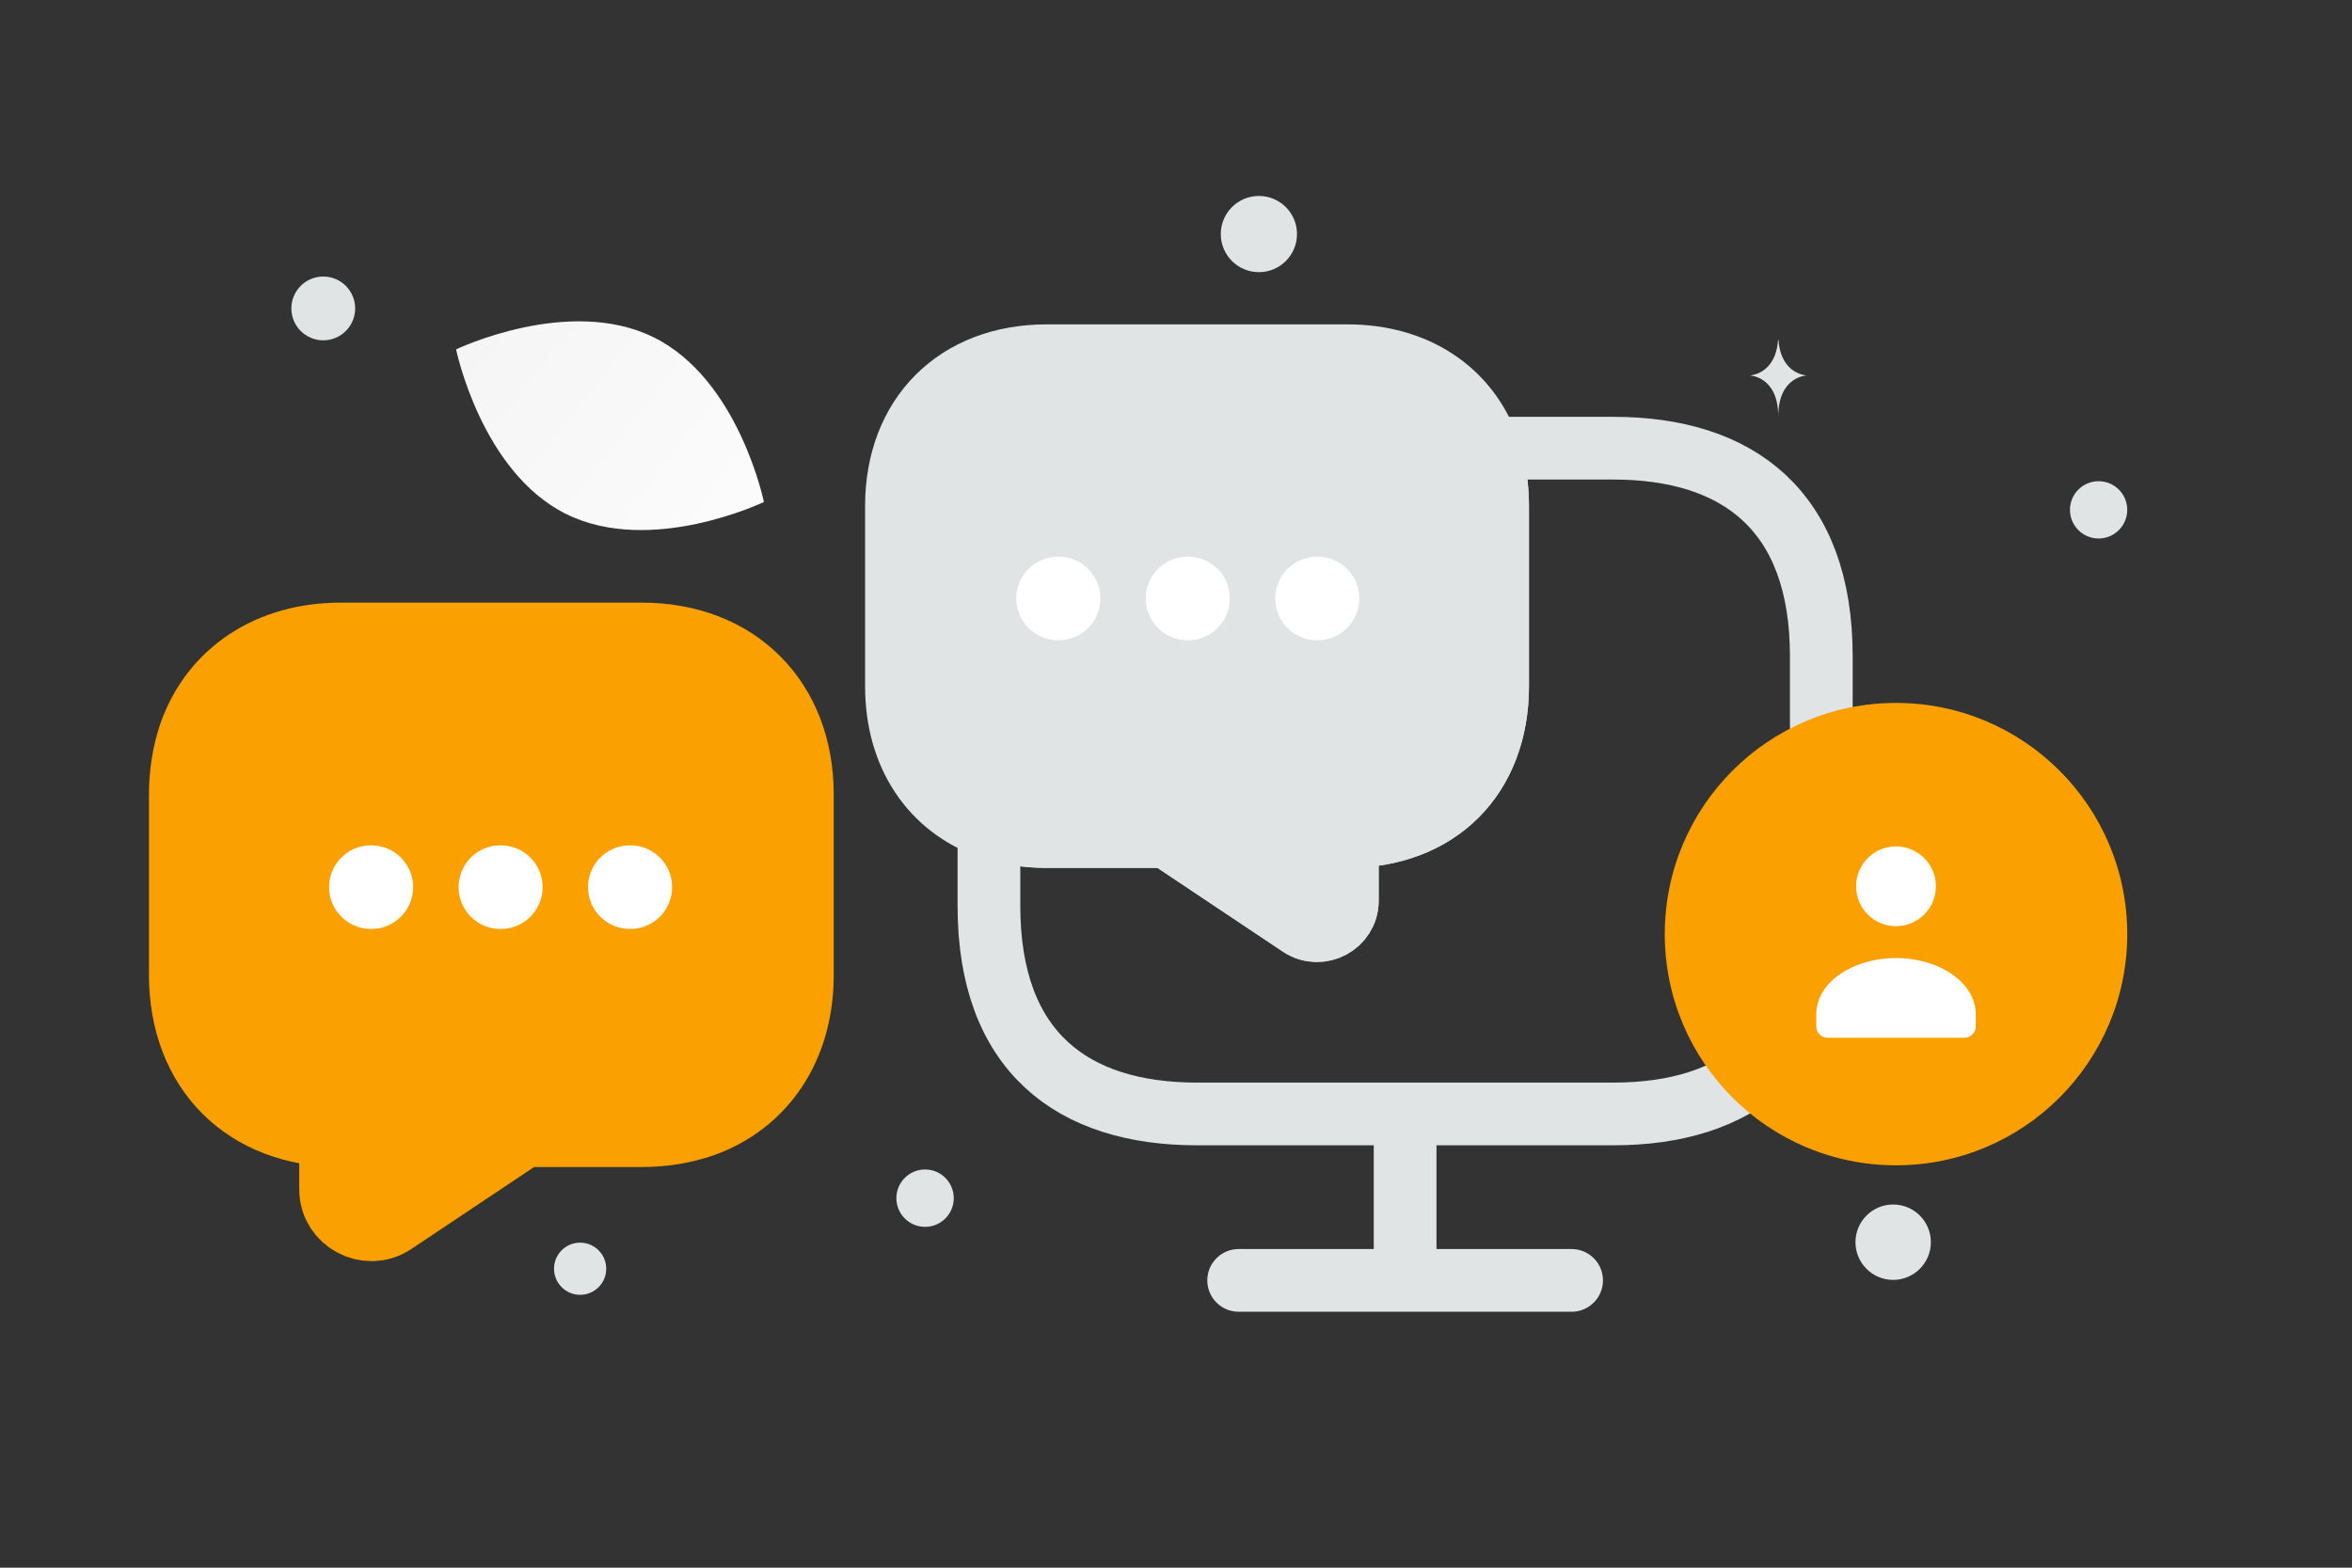
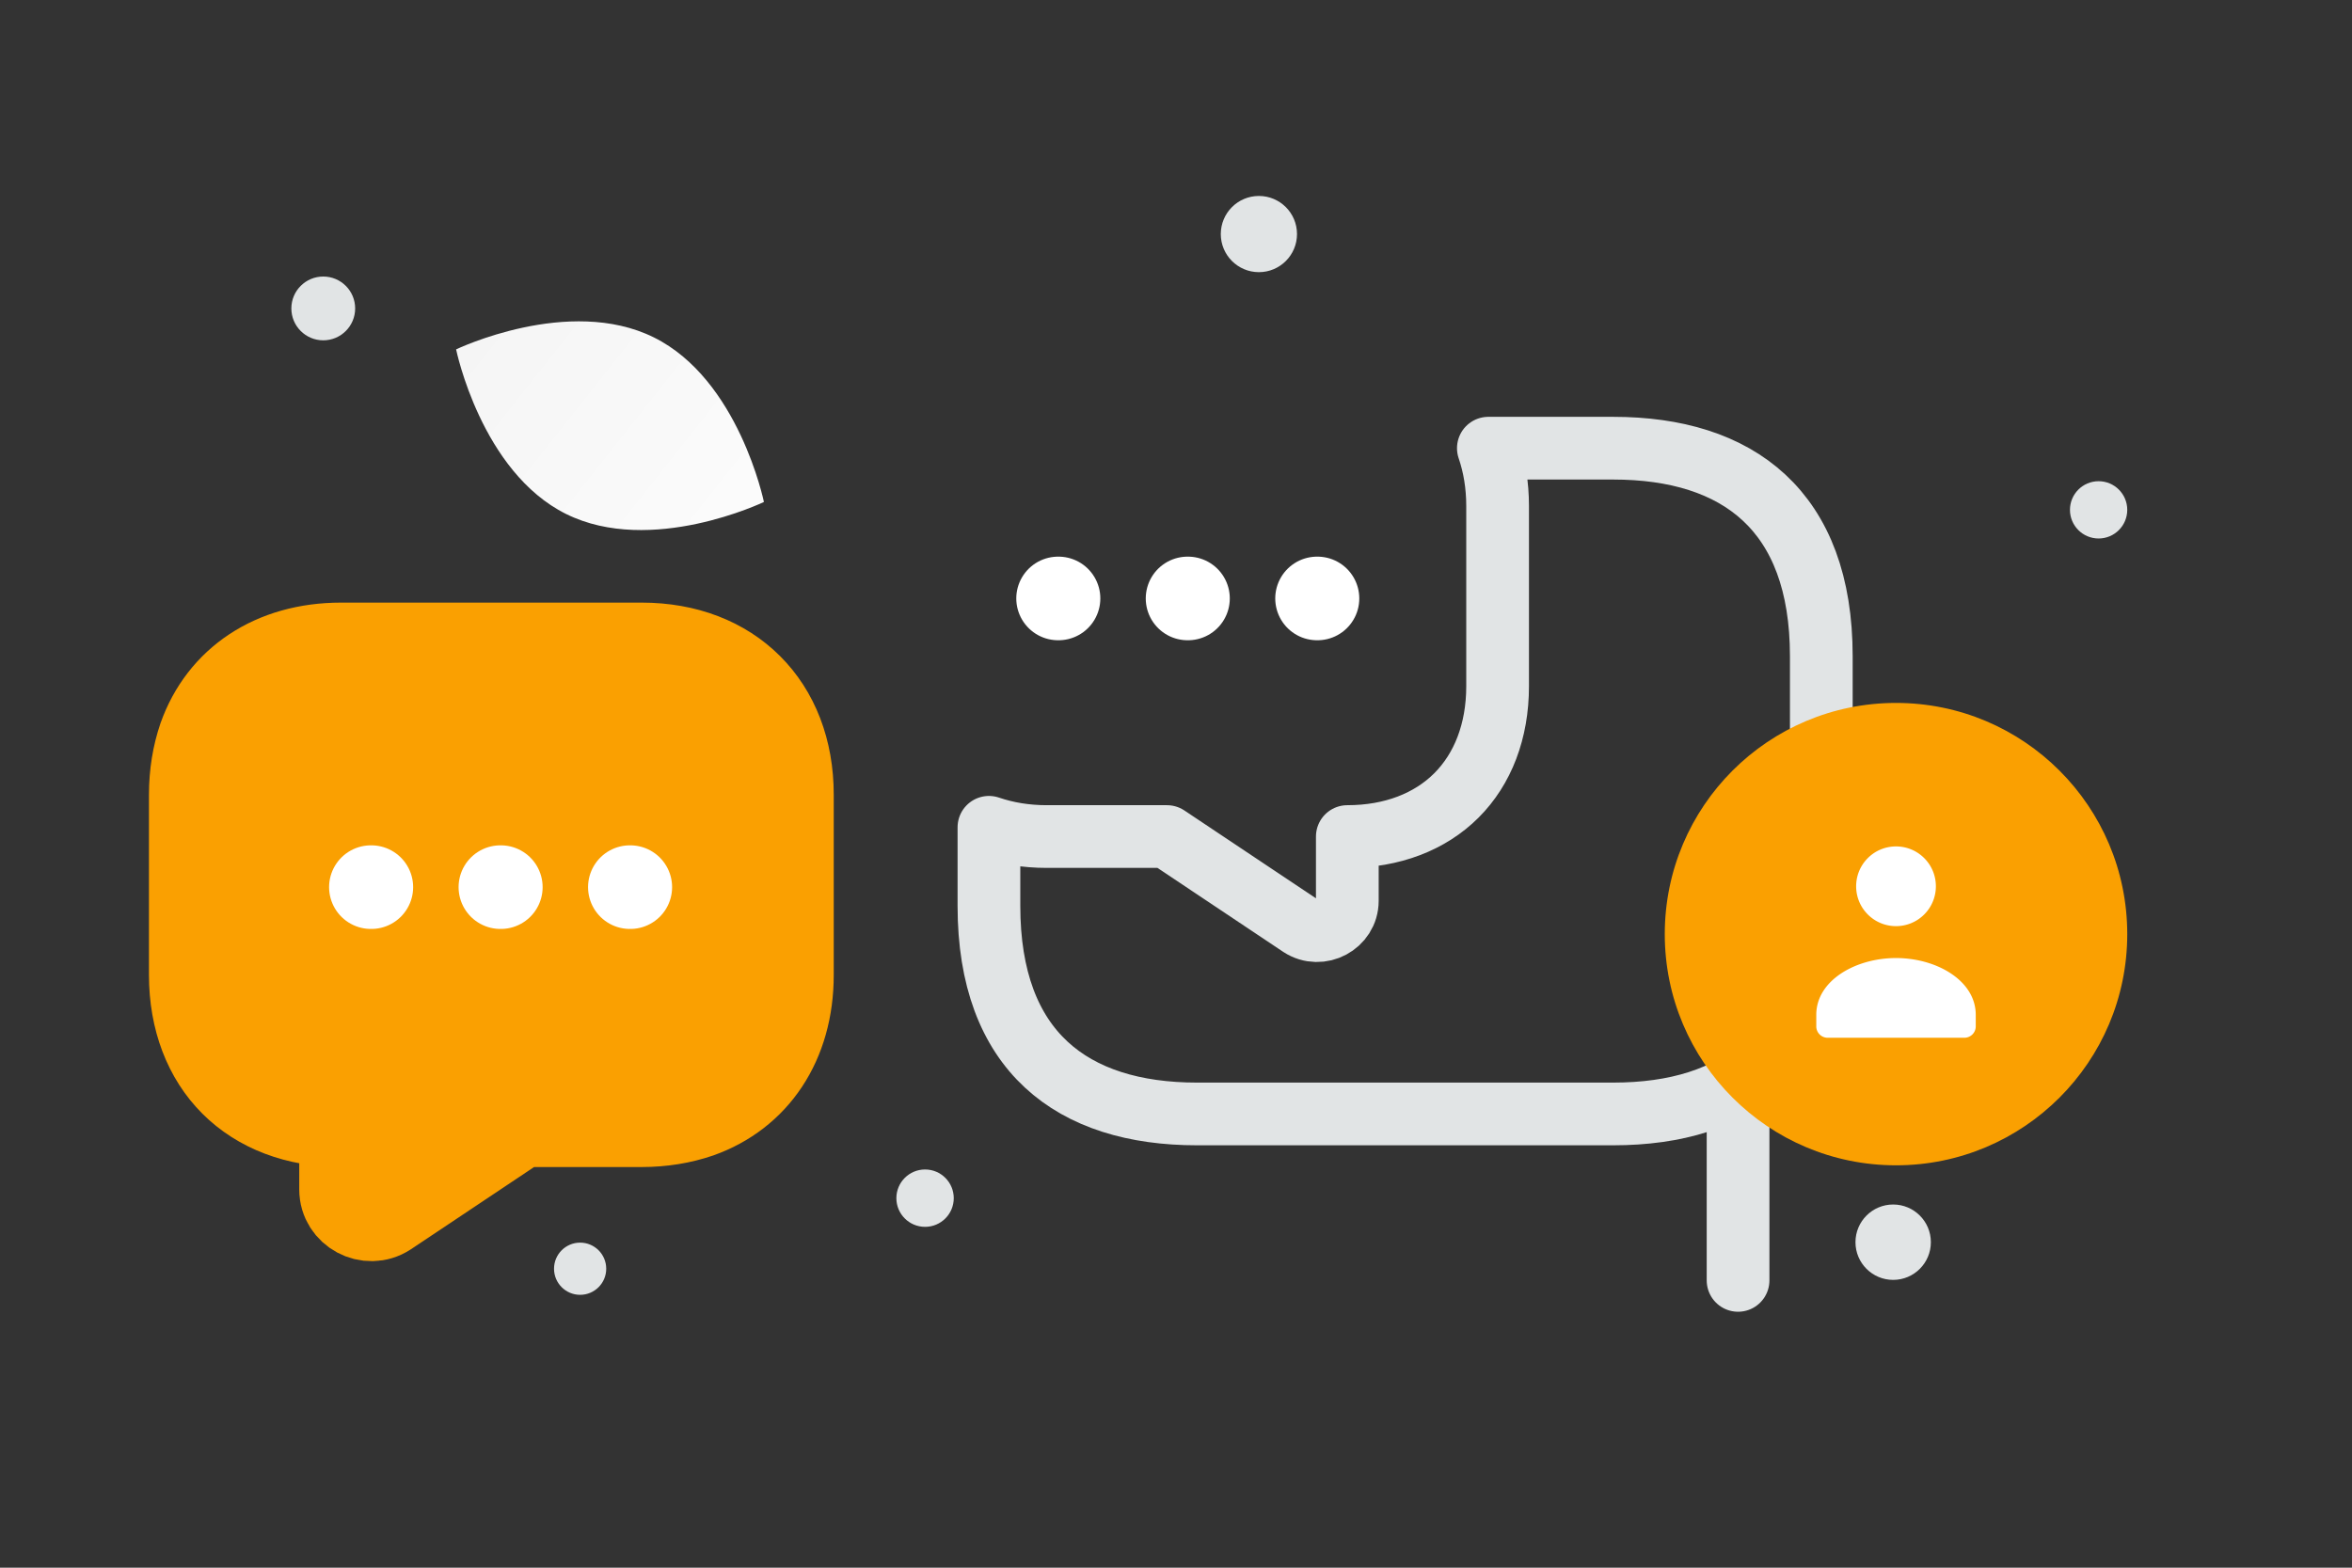
<svg xmlns="http://www.w3.org/2000/svg" width="900" height="600" viewBox="0 0 900 600" fill="none">
  <rect x="0" y="0" width="900" height="600" fill="#333333" stroke="none" />
  <path fill="transparent" d="M0 0h900v600H0z" />
  <path d="M216.64 196.728c32.516 16.13 75.673-4.61 75.673-4.61s-9.591-46.882-42.125-62.989c-32.516-16.13-75.656 4.587-75.656 4.587s9.592 46.882 42.108 63.012z" fill="url(#a)" />
  <path d="M772.06 341.159c-17.666 10.588-43.012.8-43.012.8s3.314-26.951 20.991-37.527c17.667-10.588 43.002-.812 43.002-.812s-3.314 26.951-20.981 37.539z" fill="url(#b)" />
  <circle cx="221.987" cy="485.58" r="9.987" fill="#E1E4E5" />
  <circle cx="724.426" cy="475.426" r="14.425" fill="#E1E4E5" />
  <circle cx="353.979" cy="458.572" r="10.979" fill="#E1E4E5" />
  <circle cx="123.697" cy="118.045" r="12.206" fill="#E1E4E5" />
  <circle cx="803.039" cy="195.135" r="10.961" transform="rotate(90 803.039 195.135)" fill="#E1E4E5" />
  <circle cx="481.72" cy="89.582" r="14.582" fill="#E1E4E5" />
  <ellipse cx="102.192" cy="348.118" rx="11.217" ry="8.973" fill="#E1E4E5" />
-   <path d="M680.537 130.077h-.159c-.947 13.406-10.917 13.613-10.917 13.613s10.995.214 10.995 15.705c0-15.491 10.994-15.705 10.994-15.705s-9.966-.207-10.913-13.613z" fill="#E1E4E5" />
  <path d="M378.421 316.631v30.082c0 55.739 31.85 79.627 79.626 79.627H617.3c47.776 0 79.627-23.888 79.627-79.627v-95.552c0-55.738-31.851-79.626-79.627-79.626h-47.776c2.301 6.724 3.539 14.156 3.539 22.118v69.01c0 17.164-5.662 31.674-15.748 41.76-10.086 10.086-24.596 15.748-41.76 15.748v24.596c0 9.025-10.263 14.508-17.872 9.554l-51.137-34.15h-46.007c-7.962 0-15.394-1.24-22.118-3.54z" stroke="#E1E4E5" stroke-width="24" stroke-miterlimit="10" stroke-linecap="round" stroke-linejoin="round" />
-   <path d="M343.031 193.653v69.01c0 26.365 13.448 46.182 35.39 53.968 6.724 2.3 14.155 3.54 22.118 3.54h46.006l51.138 34.15c7.609 4.954 17.872-.529 17.872-9.554v-24.596c17.164 0 31.674-5.662 41.76-15.748 10.086-10.086 15.748-24.596 15.748-41.76v-69.01c0-7.962-1.239-15.394-3.539-22.118-7.786-21.942-27.604-35.39-53.969-35.39H400.539c-34.505 0-57.508 23.003-57.508 57.508z" fill="#E1E4E5" stroke="#E1E4E5" stroke-width="24" stroke-miterlimit="10" stroke-linecap="round" stroke-linejoin="round" />
-   <path d="M601.376 490.041H473.974m63.7-63.701v63.701" stroke="#E1E4E5" stroke-width="24" stroke-miterlimit="10" stroke-linecap="round" stroke-linejoin="round" />
+   <path d="M601.376 490.041m63.7-63.701v63.701" stroke="#E1E4E5" stroke-width="24" stroke-miterlimit="10" stroke-linecap="round" stroke-linejoin="round" />
  <path d="M405.043 229.043h-.16m49.701 0h-.159m49.71 0h-.159" stroke="#fff" stroke-width="32" stroke-linecap="round" stroke-linejoin="round" />
  <path d="M303.032 304.144v69.01c0 26.365-13.448 46.182-35.39 53.968-6.724 2.3-14.155 3.54-22.118 3.54h-46.006l-51.138 34.15c-7.609 4.954-17.872-.529-17.872-9.554v-24.596c-17.164 0-31.674-5.662-41.76-15.748C78.662 404.828 73 390.318 73 373.154v-69.01c0-7.962 1.239-15.394 3.539-22.118 7.786-21.942 27.604-35.39 53.969-35.39h115.016c34.505 0 57.508 23.003 57.508 57.508z" fill="#FAA001" stroke="#FAA001" stroke-width="32" stroke-miterlimit="10" stroke-linecap="round" stroke-linejoin="round" />
  <path d="M241.021 339.534h.159m-49.701 0h.159m-49.71 0h.159" stroke="#fff" stroke-width="32" stroke-linecap="round" stroke-linejoin="round" />
  <circle r="88.485" transform="matrix(-1 0 0 1 725.515 357.515)" fill="#FAA001" />
  <path fill-rule="evenodd" clip-rule="evenodd" d="M756.028 388.473v4.354a4.358 4.358 0 0 1-4.359 4.354h-52.306a4.358 4.358 0 0 1-4.359-4.354v-4.424c0-13.175 15.073-21.734 30.512-21.734s30.512 8.564 30.512 21.734m-19.724-59.983c5.957 5.958 5.957 15.617 0 21.575-5.958 5.958-15.618 5.958-21.576 0-5.957-5.958-5.957-15.617 0-21.575 5.958-5.958 15.618-5.958 21.576 0z" fill="#fff" />
  <defs>
    <linearGradient id="a" x1="341.505" y1="247.041" x2="73.311" y2="34.899" gradientUnits="userSpaceOnUse">
      <stop stop-color="#fff" />
      <stop offset="1" stop-color="#EEE" />
    </linearGradient>
    <linearGradient id="b" x1="703.696" y1="375.242" x2="845.847" y2="243.165" gradientUnits="userSpaceOnUse">
      <stop stop-color="#fff" />
      <stop offset="1" stop-color="#EEE" />
    </linearGradient>
  </defs>
</svg>